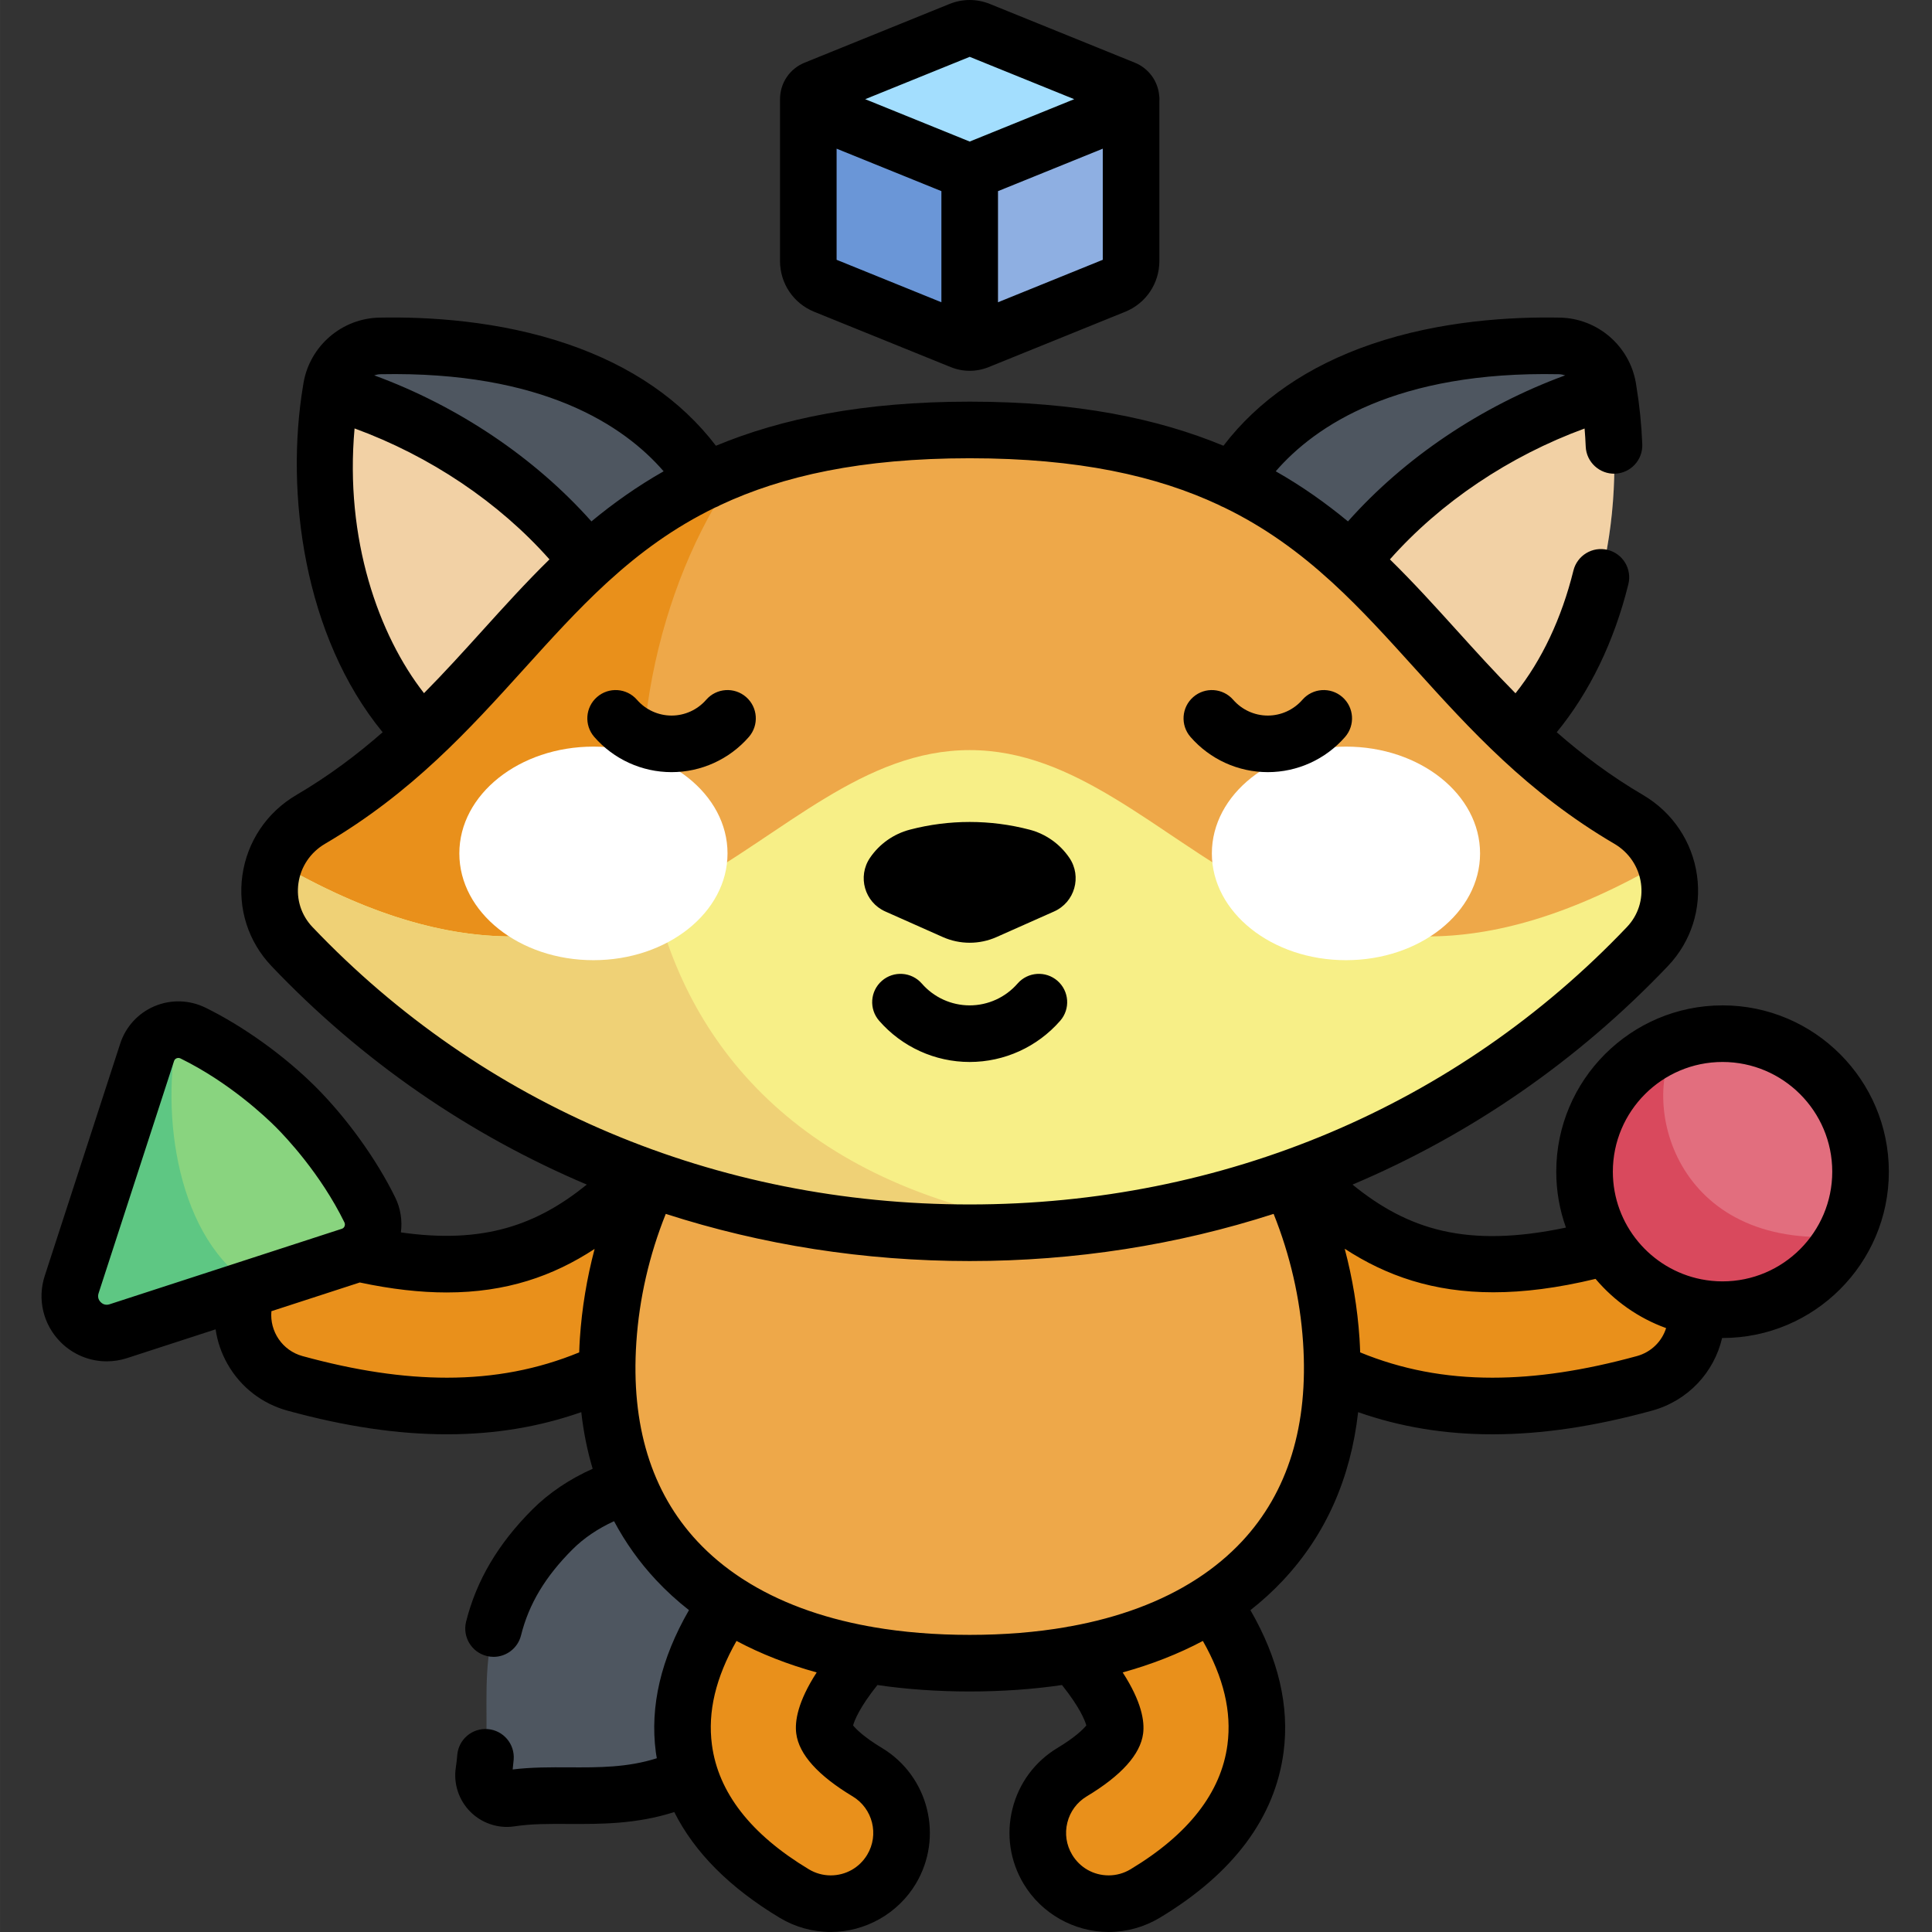
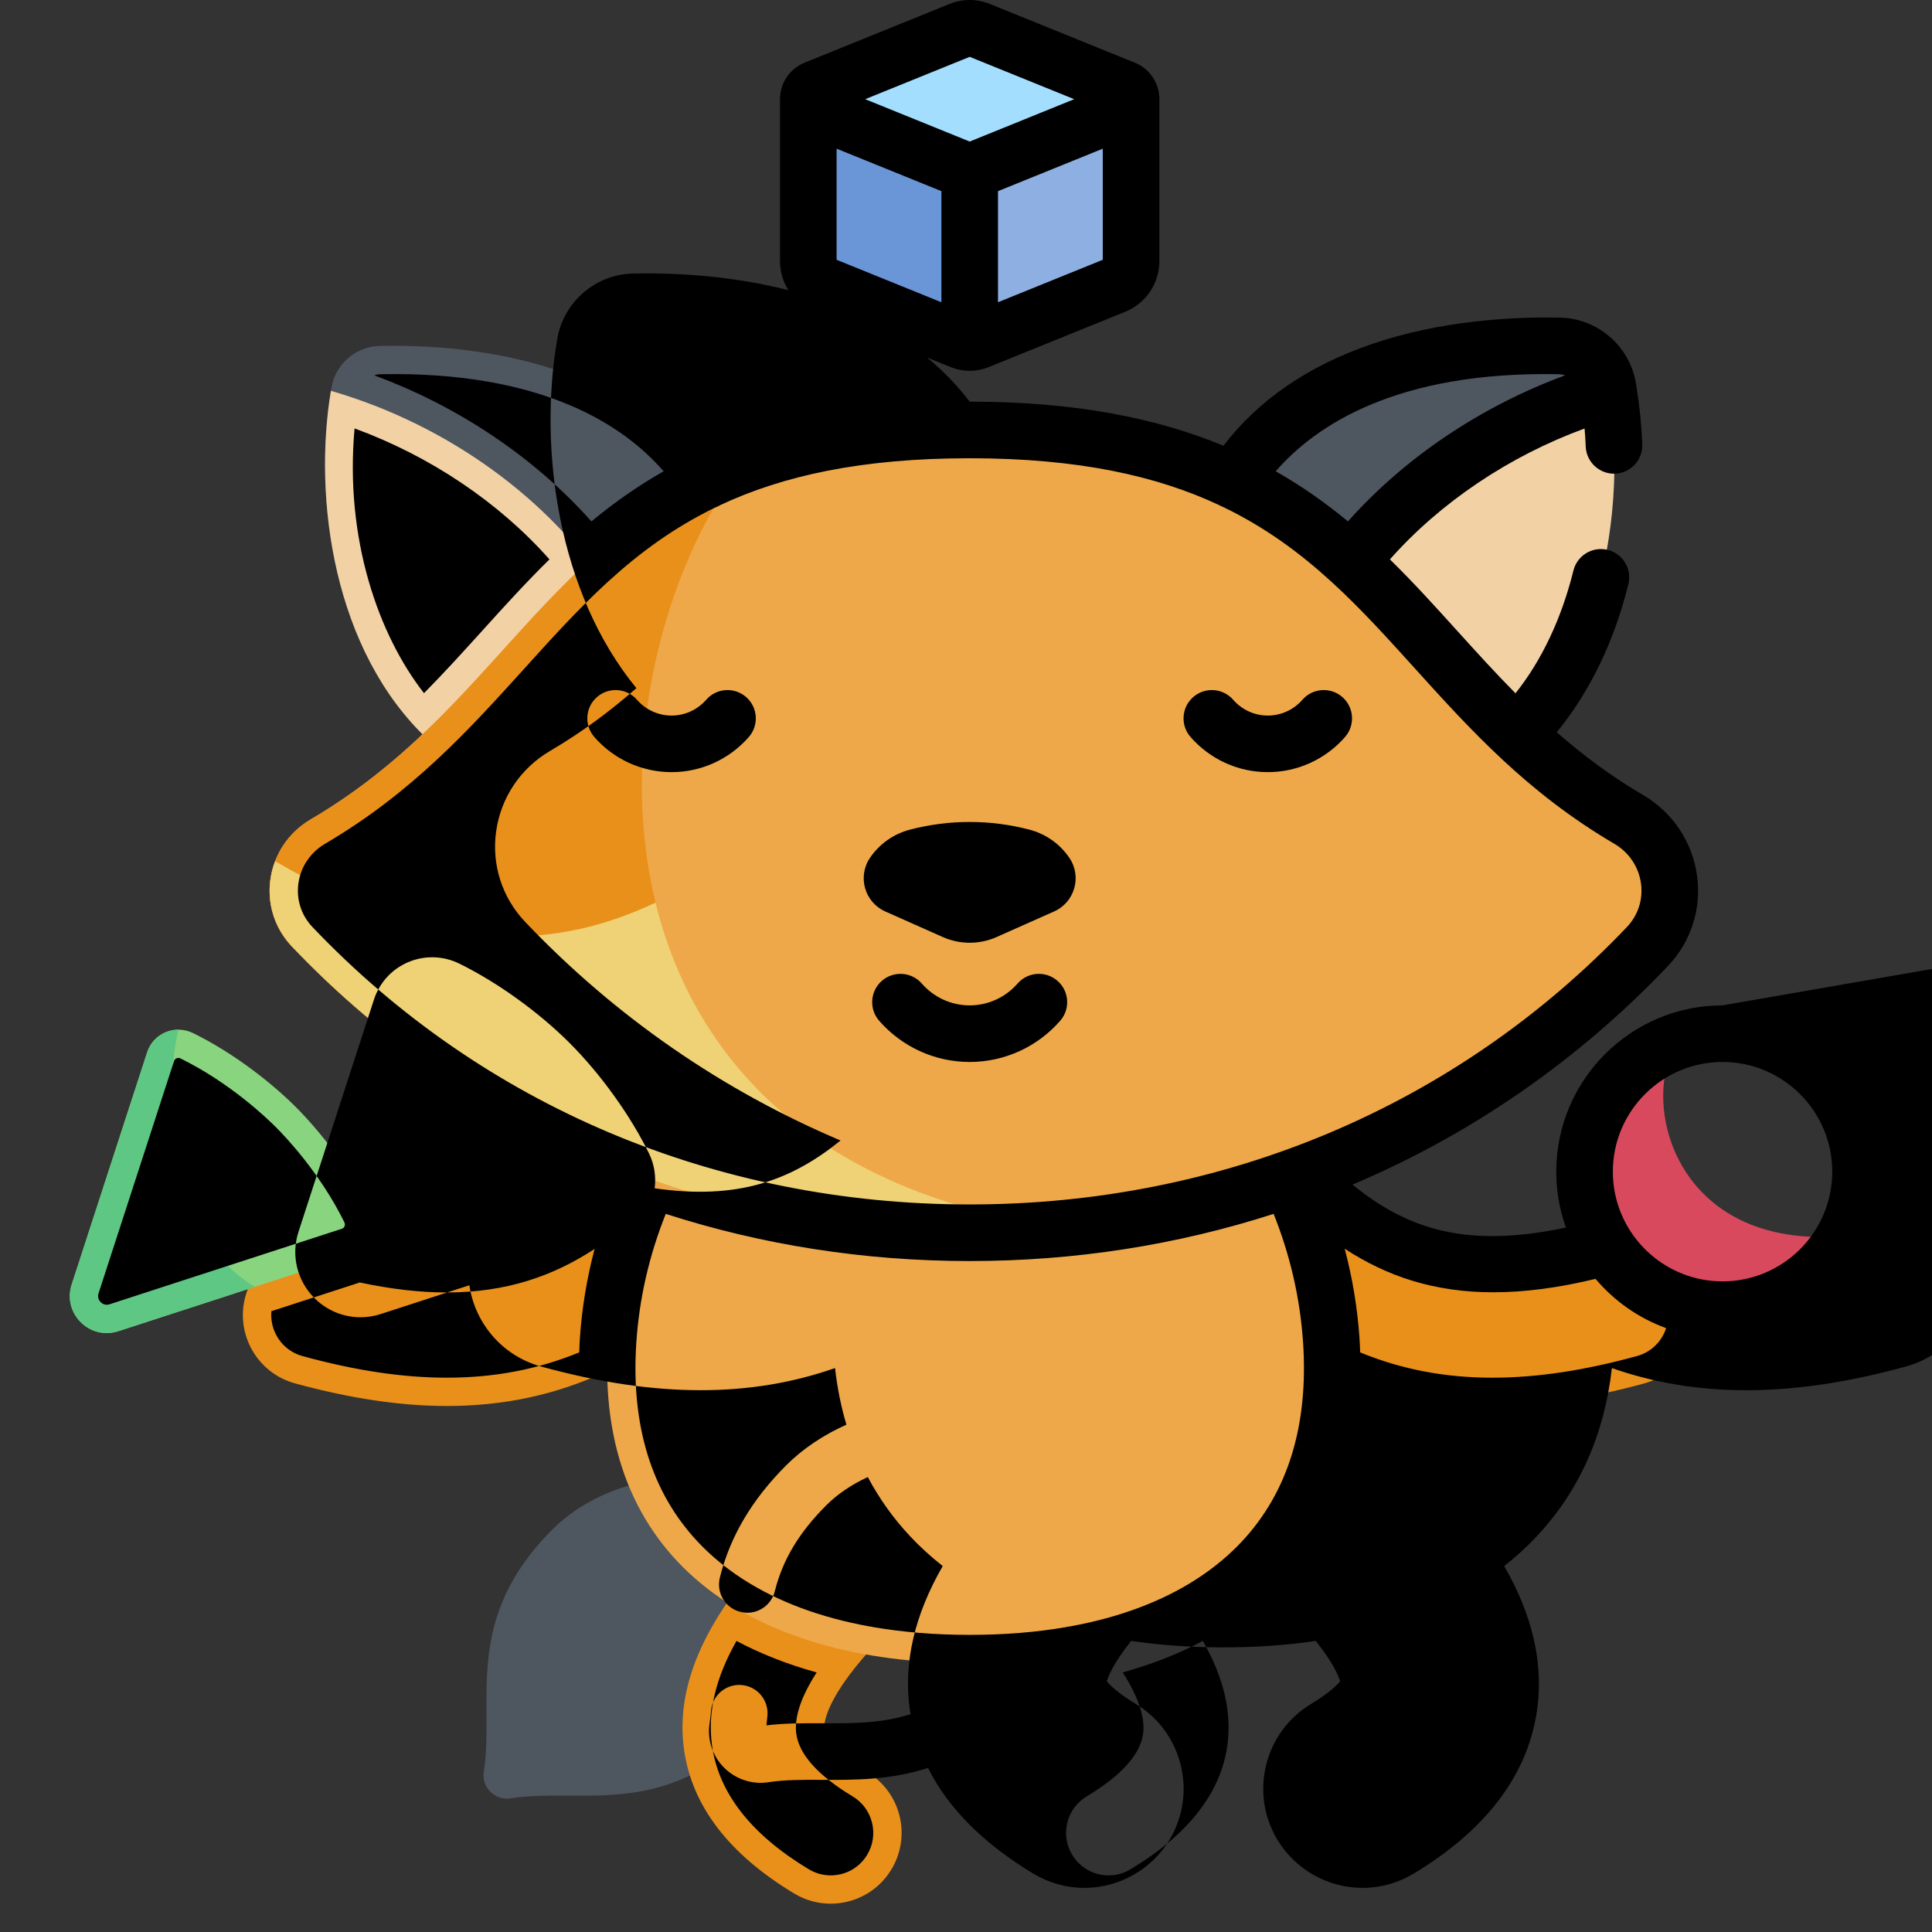
<svg xmlns="http://www.w3.org/2000/svg" height="512pt" viewBox="-11 0 512 512.005" width="512pt">
  <rect x="-11" y="0" width="512" height="512.005" fill="#333333" stroke="none" />
  <path d="m117.207 469.559c-.633 4.086 2.945 7.664 7.031 7.031 19.035-2.941 40.309 5.734 64.266-18.223 14.09-14.09 19.637-41.59 4.074-57.148-15.559-15.562-43.059-10.016-57.152 4.074-23.953 23.957-15.273 45.23-18.219 64.266zm0 0" fill="#4e5660" />
  <g fill="#e9901b">
    <path d="m209.141 504.5c-3.293 0-6.629-.867-9.656-2.688-17.434-10.484-27.273-23.43-29.254-38.477-2.266-17.242 6.047-35.383 25.426-55.449 7.199-7.457 19.082-7.668 26.543-.465 7.457 7.199 7.664 19.086.465 26.543-15.438 15.988-15.379 23.195-15.211 24.477.391 2.961 4.645 7.145 11.383 11.199 8.883 5.344 11.754 16.875 6.41 25.762-3.523 5.855-9.734 9.098-16.105 9.098zm0 0" />
-     <path d="m282.816 504.5c-6.367 0-12.582-3.242-16.102-9.098-5.344-8.887-2.473-20.418 6.41-25.762 6.738-4.055 10.992-8.238 11.379-11.199.168-1.281.23-8.488-15.207-24.477-7.203-7.457-6.992-19.344.465-26.543s19.34-6.992 26.543.465c19.375 20.066 27.691 38.207 25.422 55.449-1.977 15.047-11.82 27.992-29.25 38.477-3.031 1.82-6.367 2.688-9.66 2.688zm0 0" />
    <path d="m384.504 372.605c-30.098 0-55.133-11.812-79.473-36.562-7.273-7.391-7.172-19.277.219-26.547 7.391-7.27 19.273-7.172 26.547.219 21.312 21.672 41.738 32.004 83.062 20.688 10-2.738 20.328 3.148 23.066 13.148 2.734 10-3.152 20.324-13.148 23.062-14.492 3.969-27.82 5.992-40.273 5.992zm0 0" />
    <path d="m107.453 372.605c-12.457 0-25.773-2.023-40.27-5.992-10-2.738-15.887-13.062-13.148-23.062 2.738-10 13.062-15.887 23.062-13.148 41.328 11.32 61.75.984 83.066-20.688 7.27-7.391 19.156-7.488 26.547-.219 7.391 7.27 7.488 19.156.219 26.547-24.34 24.746-49.379 36.562-79.477 36.562zm0 0" />
  </g>
  <path d="m245.98 440.766c58.191 0 99.715-27.766 95.824-85.555-3.91-58.133-50.816-105.371-95.824-105.371-45.012 0-91.914 47.238-95.828 105.371-3.887 57.789 37.633 85.555 95.828 85.555zm0 0" fill="#eea849" />
  <path d="m102.496 196.066c-25.402-23.742-30.66-64.762-25.664-93.355 1.098-6.273 6.496-10.91 12.863-11.039 31.297-.629 71.969 7.152 89.109 40.516zm0 0" fill="#4e5660" />
  <path d="m76.691 103.578c-4.742 28.551.652 68.98 25.805 92.484l47.656-39.891c-15.277-23.383-41.875-43.445-73.461-52.594zm0 0" fill="#f2d1a5" />
  <path d="m389.461 196.066c25.406-23.742 30.664-64.762 25.664-93.355-1.098-6.273-6.492-10.91-12.863-11.039-31.297-.629-71.965 7.152-89.105 40.516zm0 0" fill="#4e5660" />
  <path d="m415.266 103.578c4.746 28.551-.652 68.98-25.805 92.484l-47.656-39.891c15.281-23.383 41.875-43.445 73.461-52.594zm0 0" fill="#f2d1a5" />
  <path d="m245.98 113.941c108.32 0 110.645 65.672 174.641 103.207 12.102 7.098 14.641 23.527 4.973 33.691-42.344 44.496-103.84 75.855-179.613 75.855-75.773 0-137.273-31.359-179.613-75.855-9.672-10.164-7.129-26.594 4.969-33.691 63.996-37.535 66.32-103.207 174.645-103.207zm0 0" fill="#eea849" />
  <path d="m185.43 123.445c-52.195 19.562-65.004 64.91-114.094 93.703-12.098 7.098-14.641 23.527-4.969 33.691 42.34 44.496 103.84 75.855 179.613 75.855 8.699 0 17.203-.434 25.523-1.234-135.117-18.18-126.902-147.316-86.074-202.016zm0 0" fill="#e9901b" />
-   <path d="m425.594 250.84c6.047-6.359 7.316-15.168 4.461-22.609-99.625 58.164-128.137-29.445-184.074-29.445s-84.449 87.609-184.074 29.445c-2.859 7.441-1.59 16.25 4.461 22.609 42.34 44.496 103.84 75.855 179.613 75.855 75.773 0 137.27-31.359 179.613-75.855zm0 0" fill="#f7ef87" />
  <path d="m162.742 239.199c-25.117 11.809-55.668 15.402-100.836-10.969-2.859 7.441-1.59 16.25 4.461 22.609 42.34 44.496 103.84 75.855 179.613 75.855 8.703 0 17.207-.434 25.523-1.234-66.984-9.012-98.742-45.297-108.762-86.262zm0 0" fill="#efd176" />
-   <path d="m181.801 226.164c0-15.633-15.91-28.301-35.535-28.301-19.629 0-35.539 12.668-35.539 28.301 0 15.629 15.91 28.297 35.539 28.297 19.625 0 35.535-12.668 35.535-28.297zm0 0" fill="#fff" />
-   <path d="m381.234 226.164c0-15.633-15.914-28.301-35.539-28.301-19.629 0-35.539 12.668-35.539 28.301 0 15.629 15.91 28.297 35.539 28.297 19.625 0 35.539-12.668 35.539-28.297zm0 0" fill="#fff" />
  <path d="m7.992 340.43 20.004-61.555c1.641-5.059 7.383-7.441 12.156-5.098 10.945 5.371 20.98 13.344 27.242 19.605 6.258 6.262 14.234 16.297 19.605 27.242 2.344 4.77-.039 10.512-5.098 12.156l-61.555 20.004c-7.621 2.477-14.832-4.738-12.355-12.355zm0 0" fill="#89d47f" />
  <path d="m36.262 272.879c-3.629.008-7.059 2.273-8.266 5.996l-20.004 61.555c-2.477 7.617 4.734 14.832 12.355 12.355l36.18-11.758c-20.59-12-25.219-46.152-20.266-68.148zm0 0" fill="#5ec783" />
-   <path d="m451.336 274.41c-19.938-3.234-38.723 10.309-41.953 30.246-3.23 19.941 10.312 38.723 30.25 41.953 19.938 3.234 38.719-10.309 41.949-30.25 3.234-19.938-10.309-38.719-30.246-41.949zm0 0" fill="#e26e7e" />
  <path d="m433.645 275.91c-14.379 4.926-24.723 18.551-24.723 34.598 0 20.199 16.375 36.574 36.574 36.574 14.039 0 26.223-7.914 32.352-19.52-45.66 3.949-54.531-36.395-44.203-51.652zm0 0" fill="#d9495d" />
  <path d="m245.98 43.617-42.77-17.332v42.887c0 2.859 1.734 5.434 4.383 6.508l36.152 14.648c1.43.578 3.031.578 4.465 0l36.152-14.648c2.648-1.074 4.383-3.648 4.383-6.508v-42.887zm0 0" fill="#8eafe2" />
  <path d="m203.211 26.285v42.887c0 2.859 1.734 5.434 4.383 6.508l36.152 14.648c.715.289 1.473.434 2.23.434v-47.145zm0 0" fill="#6a96d7" />
  <path d="m286.91 23.559-38.391-15.559c-1.629-.66-3.449-.66-5.078 0l-38.391 15.559c-2.453.992-2.453 4.465 0 5.457l38.391 15.559c1.629.66 3.449.66 5.078 0l38.391-15.559c2.449-.992 2.449-4.465 0-5.457zm0 0" fill="#a3defe" />
-   <path d="m204.777 82.629 36.152 14.648c1.629.66 3.34.992 5.051.992 1.711 0 3.422-.332 5.047-.992l36.152-14.648c5.508-2.23 9.066-7.516 9.066-13.457v-42.488c.008-.133.02-.262.02-.398 0-.328-.027-.645-.066-.961-.352-3.875-2.812-7.234-6.473-8.719 0 0 0 0-.004 0l-38.387-15.555c-3.457-1.402-7.258-1.398-10.711 0l-38.391 15.555c-3.961 1.605-6.523 5.406-6.523 9.68v42.887c0 5.941 3.559 11.223 9.066 13.457zm76.469-13.781-27.766 11.254v-29.445l27.766-11.254zm-35.266-53.785 27.695 11.223-27.695 11.227-27.695-11.227zm-35.27 24.34 27.77 11.25v29.449l-27.77-11.254zm12.91 202.152 15.23 6.773c4.539 2.016 9.719 2.016 14.254 0l15.234-6.773c5.488-2.441 7.43-9.258 4.051-14.227-2.5-3.68-6.25-6.328-10.555-7.457-10.398-2.719-21.316-2.719-31.711 0-4.305 1.129-8.055 3.777-10.559 7.457-3.379 4.969-1.438 11.785 4.055 14.227zm221.875 24.883c-24.301 0-44.07 19.77-44.07 44.07 0 5.199.91 10.184 2.57 14.816-26.266 5.539-41.879.555-56.562-11.387 31.281-13.242 59.648-32.762 83.594-57.93 6.133-6.445 8.941-15.199 7.699-24.016-1.258-8.949-6.477-16.715-14.309-21.312-8.605-5.043-16.074-10.684-22.863-16.625 8.703-10.602 15.215-24.004 18.984-39.246.992-4.02-1.457-8.086-5.48-9.078-4.02-1-8.086 1.457-9.082 5.477-3.137 12.68-8.391 23.781-15.352 32.527-5.438-5.496-10.52-11.109-15.539-16.66-5.727-6.332-11.5-12.711-17.742-18.828 13.406-15.129 31.617-27.371 51.59-34.684.129 1.574.238 3.164.301 4.773.164 4.141 3.676 7.352 7.793 7.199 4.137-.164 7.359-3.656 7.195-7.793-.211-5.277-.742-10.438-1.559-15.367-.012-.059-.016-.117-.027-.176-.043-.258-.078-.52-.121-.777-1.711-9.793-10.164-17.047-20.102-17.246-12.695-.25-31.672.762-50.008 7.055-16.773 5.758-29.922 14.793-39.176 26.898-17.352-7.199-38.926-11.684-67.25-11.684s-49.898 4.484-67.25 11.684c-9.254-12.105-22.402-21.141-39.18-26.898-18.332-6.297-37.309-7.309-50.008-7.055-9.934.199-18.387 7.453-20.098 17.246-.047.27-.09.547-.133.82-4.742 28.375.195 66.344 21.094 91.816-6.789 5.941-14.262 11.578-22.863 16.625-7.836 4.594-13.051 12.363-14.309 21.312-1.242 8.812 1.562 17.566 7.699 24.016 23.941 25.16 52.305 44.68 83.578 57.922-13.137 10.629-27.277 15.824-49.27 12.668.41-3.141-.082-6.371-1.512-9.281-4.953-10.09-12.816-21.02-21.035-29.238s-19.148-16.082-29.238-21.035c-4.242-2.082-9.168-2.227-13.512-.387-4.324 1.828-7.633 5.434-9.082 9.898l-20.004 61.555c-2.023 6.219-.402 12.957 4.219 17.586 3.312 3.309 7.699 5.078 12.207 5.078 1.793 0 3.609-.281 5.379-.855l23.473-7.629c.469 3.207 1.527 6.332 3.18 9.23 3.477 6.098 9.117 10.473 15.887 12.328 15.383 4.211 29.203 6.258 42.25 6.258 12.621 0 24.355-1.934 35.59-5.867.59 5.242 1.602 10.242 3.02 15.004-6.055 2.695-11.562 6.371-15.938 10.746-9.121 9.121-14.879 18.863-17.605 29.777-1.004 4.02 1.441 8.09 5.461 9.094.609.152 1.219.227 1.82.227 3.363 0 6.422-2.277 7.273-5.684 2.074-8.316 6.414-15.566 13.656-22.805 2.996-3 6.793-5.543 11-7.465 3.004 5.645 6.707 10.867 11.152 15.617 2.668 2.855 5.578 5.504 8.703 7.957-7.422 12.852-10.387 25.477-8.789 37.609.07.551.18 1.094.27 1.641-7.801 2.488-15.395 2.453-23.348 2.414-4.855-.023-9.863-.051-14.855.562.105-.844.191-1.707.266-2.609.34-4.129-2.73-7.75-6.859-8.09-4.137-.336-7.75 2.734-8.09 6.863-.098 1.184-.223 2.266-.383 3.312-.66 4.273.781 8.664 3.855 11.738 2.582 2.582 6.09 4.012 9.68 4.012.688 0 1.371-.051 2.055-.16 4.402-.68 9.188-.66 14.258-.629 8.52.035 17.953.082 28.047-3.152 5.344 10.664 14.68 20.051 27.93 28.02 4.094 2.461 8.77 3.762 13.523 3.762 9.172 0 17.805-4.879 22.531-12.734 7.465-12.414 3.441-28.586-8.973-36.051-4.539-2.73-6.773-4.887-7.625-5.953.387-1.379 1.758-4.836 6.445-10.707 7.703 1.129 15.867 1.707 24.461 1.707 8.59 0 16.754-.578 24.457-1.707 4.688 5.871 6.059 9.328 6.449 10.707-.855 1.066-3.09 3.223-7.629 5.953-6.012 3.613-10.258 9.355-11.953 16.168-1.695 6.809-.633 13.871 2.98 19.883 4.727 7.855 13.359 12.734 22.531 12.734 4.754 0 9.43-1.301 13.523-3.762 19.488-11.723 30.531-26.5 32.824-43.922 1.594-12.133-1.371-24.758-8.789-37.605 3.125-2.453 6.031-5.105 8.699-7.957 11.23-12.012 17.859-26.934 19.844-44.516 11.23 3.938 22.965 5.871 35.586 5.871 13.051 0 26.871-2.047 42.25-6.258 9.562-2.617 16.492-10.129 18.625-19.27.035 0 .074.004.117.004 24.301 0 44.07-19.773 44.07-44.074 0-24.309-19.773-44.078-44.074-44.078zm-43.383-167.266c.582.012 1.141.125 1.676.301-22.223 8.148-42.531 21.801-57.562 38.707-5.789-4.789-12.086-9.273-19.141-13.281 10.453-12.074 32.012-26.605 75.027-25.727zm-312.266 0c43.012-.859 64.574 13.66 75.023 25.727-7.055 4.008-13.352 8.492-19.137 13.281-15.035-16.906-35.344-30.559-57.566-38.707.535-.172 1.094-.289 1.68-.301zm-6.883 14.367c19.996 7.312 38.23 19.559 51.652 34.703-6.246 6.121-12.016 12.5-17.742 18.832-5.008 5.535-10.082 11.141-15.508 16.625-12.012-15.355-21.055-40.828-18.402-70.16zm-64.934 232.113c-1.172.379-1.973-.191-2.344-.562-.375-.375-.945-1.176-.566-2.344l20.004-61.555c.109-.34.332-.582.66-.723.129-.055.297-.102.492-.102.172 0 .363.039.57.141 12.875 6.32 22.574 15.512 25.242 18.176 2.668 2.668 11.855 12.367 18.176 25.242.215.441.141.82.039 1.062-.141.328-.383.551-.723.66zm124.641 9.055c-.086 1.246-.133 2.473-.176 3.695-10.973 4.504-22.48 6.703-35.043 6.703-11.688 0-24.215-1.871-38.289-5.727-5.344-1.461-8.727-6.559-8.238-11.895l23.297-7.57c.035-.012.07-.031.109-.043 8.449 1.797 16.074 2.648 23.035 2.648 15.812 0 28.223-4.332 39.215-11.539-2.059 7.773-3.371 15.703-3.91 23.727zm-70.875-109.039c-2.957-3.109-4.312-7.332-3.711-11.586.617-4.387 3.188-8.199 7.047-10.465 23.07-13.535 38.219-30.285 52.867-46.484 7.16-7.918 14.059-15.547 21.594-22.488.227-.184.438-.379.637-.582 8.27-7.539 17.328-14.246 28.332-19.582.469-.168.93-.387 1.371-.652 16.445-7.695 37.223-12.387 66.047-12.387 28.852 0 49.641 4.699 66.094 12.41.395.234.805.422 1.219.578 11.051 5.348 20.141 12.07 28.434 19.633.203.203.414.402.641.586 7.535 6.938 14.434 14.57 21.59 22.484 14.648 16.199 29.797 32.953 52.871 46.484 3.859 2.266 6.43 6.078 7.047 10.465.598 4.254-.754 8.477-3.715 11.586-45.117 47.414-106.977 73.527-174.18 73.527-67.207 0-129.066-26.113-174.184-73.527zm147.023 245.867c-2.062 3.422-5.676 5.465-9.68 5.465-2.031 0-4.035-.559-5.789-1.617-15.379-9.25-24.02-20.359-25.684-33.023-1.148-8.715.996-17.758 6.516-27.492 6.449 3.43 13.547 6.219 21.25 8.344-5.02 7.754-5.844 12.957-5.414 16.207.723 5.516 5.754 11.117 14.949 16.648 5.324 3.203 7.055 10.145 3.852 15.469zm95.473-29.176c-1.668 12.664-10.309 23.777-25.684 33.023-1.758 1.059-3.762 1.617-5.793 1.617-4 0-7.617-2.043-9.676-5.465-1.551-2.578-2.008-5.609-1.277-8.531.727-2.922 2.547-5.383 5.125-6.938 9.199-5.531 14.227-11.129 14.953-16.645.426-3.254-.398-8.453-5.414-16.207 7.703-2.129 14.801-4.918 21.25-8.344 5.516 9.73 7.66 18.773 6.516 27.488zm3.828-53.852c-3.414 3.648-7.324 6.902-11.699 9.766-.137.082-.273.16-.406.25-.031.023-.062.051-.094.07-9.168 5.891-20.344 10.055-33.258 12.406-.375.039-.75.109-1.121.203-7.906 1.367-16.445 2.062-25.562 2.062-9.121 0-17.66-.695-25.57-2.062-.367-.094-.738-.164-1.117-.199-12.914-2.352-24.09-6.52-33.258-12.41-.031-.023-.059-.047-.09-.07-.133-.09-.27-.164-.402-.246-4.379-2.863-8.293-6.121-11.703-9.77-12.23-13.082-17.68-30.844-16.203-52.793.781-11.633 3.406-23.047 7.797-34.02 25.5 8.219 52.586 12.5 80.547 12.5 27.957 0 55.043-4.281 80.543-12.5 4.391 10.973 7.016 22.387 7.801 34.02 1.477 21.949-3.977 39.711-16.203 52.793zm104.676-49.129c-14.074 3.855-26.598 5.727-38.293 5.727-12.559 0-24.07-2.199-35.039-6.703-.047-1.223-.094-2.449-.176-3.695-.543-8.043-1.859-15.988-3.926-23.777 11.047 7.207 23.539 11.543 39.41 11.543 8.062 0 17.008-1.129 27.066-3.555 4.941 5.848 11.371 10.395 18.703 13.047-1.121 3.531-3.949 6.375-7.746 7.414zm22.699-19.797c-1.926 0-3.805-.195-5.625-.551-.016-.004-.031-.008-.047-.008-13.324-2.648-23.398-14.426-23.398-28.516 0-16.027 13.039-29.07 29.07-29.07s29.074 13.043 29.074 29.07c0 16.031-13.043 29.074-29.074 29.074zm-258.766-154.859c-3.125-2.723-7.863-2.398-10.582.727-2.316 2.656-5.66 4.184-9.172 4.184-3.516 0-6.859-1.527-9.172-4.184-2.723-3.125-7.461-3.449-10.582-.727-3.125 2.719-3.449 7.457-.727 10.582 5.164 5.926 12.629 9.324 20.48 9.324 7.848 0 15.312-3.398 20.48-9.324 2.719-3.125 2.395-7.859-.727-10.582zm83.242 85.789c2.719-3.121 2.395-7.859-.727-10.582-3.125-2.723-7.863-2.395-10.582.727-3.203 3.676-7.828 5.781-12.684 5.781-4.859 0-9.484-2.105-12.684-5.781-2.723-3.121-7.461-3.449-10.582-.727-3.125 2.723-3.449 7.461-.727 10.582 6.051 6.941 14.797 10.926 23.992 10.926 9.195 0 17.938-3.984 23.992-10.926zm55.012-65.883c7.852 0 15.312-3.398 20.48-9.324 2.719-3.125 2.395-7.859-.727-10.582-3.125-2.723-7.859-2.398-10.582.727-2.316 2.656-5.66 4.184-9.172 4.184-3.516 0-6.855-1.527-9.172-4.184-2.723-3.125-7.461-3.449-10.582-.727-3.125 2.719-3.449 7.457-.727 10.582 5.164 5.926 12.629 9.324 20.48 9.324zm0 0" />
+   <path d="m204.777 82.629 36.152 14.648c1.629.66 3.34.992 5.051.992 1.711 0 3.422-.332 5.047-.992l36.152-14.648c5.508-2.23 9.066-7.516 9.066-13.457v-42.488c.008-.133.02-.262.02-.398 0-.328-.027-.645-.066-.961-.352-3.875-2.812-7.234-6.473-8.719 0 0 0 0-.004 0l-38.387-15.555c-3.457-1.402-7.258-1.398-10.711 0l-38.391 15.555c-3.961 1.605-6.523 5.406-6.523 9.68v42.887c0 5.941 3.559 11.223 9.066 13.457zm76.469-13.781-27.766 11.254v-29.445l27.766-11.254zm-35.266-53.785 27.695 11.223-27.695 11.227-27.695-11.227zm-35.27 24.34 27.77 11.25v29.449l-27.77-11.254zm12.91 202.152 15.23 6.773c4.539 2.016 9.719 2.016 14.254 0l15.234-6.773c5.488-2.441 7.43-9.258 4.051-14.227-2.5-3.68-6.25-6.328-10.555-7.457-10.398-2.719-21.316-2.719-31.711 0-4.305 1.129-8.055 3.777-10.559 7.457-3.379 4.969-1.438 11.785 4.055 14.227zm221.875 24.883c-24.301 0-44.07 19.77-44.07 44.07 0 5.199.91 10.184 2.57 14.816-26.266 5.539-41.879.555-56.562-11.387 31.281-13.242 59.648-32.762 83.594-57.93 6.133-6.445 8.941-15.199 7.699-24.016-1.258-8.949-6.477-16.715-14.309-21.312-8.605-5.043-16.074-10.684-22.863-16.625 8.703-10.602 15.215-24.004 18.984-39.246.992-4.02-1.457-8.086-5.48-9.078-4.02-1-8.086 1.457-9.082 5.477-3.137 12.68-8.391 23.781-15.352 32.527-5.438-5.496-10.52-11.109-15.539-16.66-5.727-6.332-11.5-12.711-17.742-18.828 13.406-15.129 31.617-27.371 51.59-34.684.129 1.574.238 3.164.301 4.773.164 4.141 3.676 7.352 7.793 7.199 4.137-.164 7.359-3.656 7.195-7.793-.211-5.277-.742-10.438-1.559-15.367-.012-.059-.016-.117-.027-.176-.043-.258-.078-.52-.121-.777-1.711-9.793-10.164-17.047-20.102-17.246-12.695-.25-31.672.762-50.008 7.055-16.773 5.758-29.922 14.793-39.176 26.898-17.352-7.199-38.926-11.684-67.25-11.684c-9.254-12.105-22.402-21.141-39.18-26.898-18.332-6.297-37.309-7.309-50.008-7.055-9.934.199-18.387 7.453-20.098 17.246-.047.27-.09.547-.133.82-4.742 28.375.195 66.344 21.094 91.816-6.789 5.941-14.262 11.578-22.863 16.625-7.836 4.594-13.051 12.363-14.309 21.312-1.242 8.812 1.562 17.566 7.699 24.016 23.941 25.16 52.305 44.68 83.578 57.922-13.137 10.629-27.277 15.824-49.27 12.668.41-3.141-.082-6.371-1.512-9.281-4.953-10.09-12.816-21.02-21.035-29.238s-19.148-16.082-29.238-21.035c-4.242-2.082-9.168-2.227-13.512-.387-4.324 1.828-7.633 5.434-9.082 9.898l-20.004 61.555c-2.023 6.219-.402 12.957 4.219 17.586 3.312 3.309 7.699 5.078 12.207 5.078 1.793 0 3.609-.281 5.379-.855l23.473-7.629c.469 3.207 1.527 6.332 3.18 9.23 3.477 6.098 9.117 10.473 15.887 12.328 15.383 4.211 29.203 6.258 42.25 6.258 12.621 0 24.355-1.934 35.59-5.867.59 5.242 1.602 10.242 3.02 15.004-6.055 2.695-11.562 6.371-15.938 10.746-9.121 9.121-14.879 18.863-17.605 29.777-1.004 4.02 1.441 8.09 5.461 9.094.609.152 1.219.227 1.82.227 3.363 0 6.422-2.277 7.273-5.684 2.074-8.316 6.414-15.566 13.656-22.805 2.996-3 6.793-5.543 11-7.465 3.004 5.645 6.707 10.867 11.152 15.617 2.668 2.855 5.578 5.504 8.703 7.957-7.422 12.852-10.387 25.477-8.789 37.609.07.551.18 1.094.27 1.641-7.801 2.488-15.395 2.453-23.348 2.414-4.855-.023-9.863-.051-14.855.562.105-.844.191-1.707.266-2.609.34-4.129-2.73-7.75-6.859-8.09-4.137-.336-7.75 2.734-8.09 6.863-.098 1.184-.223 2.266-.383 3.312-.66 4.273.781 8.664 3.855 11.738 2.582 2.582 6.09 4.012 9.68 4.012.688 0 1.371-.051 2.055-.16 4.402-.68 9.188-.66 14.258-.629 8.52.035 17.953.082 28.047-3.152 5.344 10.664 14.68 20.051 27.93 28.02 4.094 2.461 8.77 3.762 13.523 3.762 9.172 0 17.805-4.879 22.531-12.734 7.465-12.414 3.441-28.586-8.973-36.051-4.539-2.73-6.773-4.887-7.625-5.953.387-1.379 1.758-4.836 6.445-10.707 7.703 1.129 15.867 1.707 24.461 1.707 8.59 0 16.754-.578 24.457-1.707 4.688 5.871 6.059 9.328 6.449 10.707-.855 1.066-3.09 3.223-7.629 5.953-6.012 3.613-10.258 9.355-11.953 16.168-1.695 6.809-.633 13.871 2.98 19.883 4.727 7.855 13.359 12.734 22.531 12.734 4.754 0 9.43-1.301 13.523-3.762 19.488-11.723 30.531-26.5 32.824-43.922 1.594-12.133-1.371-24.758-8.789-37.605 3.125-2.453 6.031-5.105 8.699-7.957 11.23-12.012 17.859-26.934 19.844-44.516 11.23 3.938 22.965 5.871 35.586 5.871 13.051 0 26.871-2.047 42.25-6.258 9.562-2.617 16.492-10.129 18.625-19.27.035 0 .074.004.117.004 24.301 0 44.07-19.773 44.07-44.074 0-24.309-19.773-44.078-44.074-44.078zm-43.383-167.266c.582.012 1.141.125 1.676.301-22.223 8.148-42.531 21.801-57.562 38.707-5.789-4.789-12.086-9.273-19.141-13.281 10.453-12.074 32.012-26.605 75.027-25.727zm-312.266 0c43.012-.859 64.574 13.66 75.023 25.727-7.055 4.008-13.352 8.492-19.137 13.281-15.035-16.906-35.344-30.559-57.566-38.707.535-.172 1.094-.289 1.68-.301zm-6.883 14.367c19.996 7.312 38.23 19.559 51.652 34.703-6.246 6.121-12.016 12.5-17.742 18.832-5.008 5.535-10.082 11.141-15.508 16.625-12.012-15.355-21.055-40.828-18.402-70.16zm-64.934 232.113c-1.172.379-1.973-.191-2.344-.562-.375-.375-.945-1.176-.566-2.344l20.004-61.555c.109-.34.332-.582.66-.723.129-.055.297-.102.492-.102.172 0 .363.039.57.141 12.875 6.32 22.574 15.512 25.242 18.176 2.668 2.668 11.855 12.367 18.176 25.242.215.441.141.82.039 1.062-.141.328-.383.551-.723.66zm124.641 9.055c-.086 1.246-.133 2.473-.176 3.695-10.973 4.504-22.48 6.703-35.043 6.703-11.688 0-24.215-1.871-38.289-5.727-5.344-1.461-8.727-6.559-8.238-11.895l23.297-7.57c.035-.012.07-.031.109-.043 8.449 1.797 16.074 2.648 23.035 2.648 15.812 0 28.223-4.332 39.215-11.539-2.059 7.773-3.371 15.703-3.91 23.727zm-70.875-109.039c-2.957-3.109-4.312-7.332-3.711-11.586.617-4.387 3.188-8.199 7.047-10.465 23.07-13.535 38.219-30.285 52.867-46.484 7.16-7.918 14.059-15.547 21.594-22.488.227-.184.438-.379.637-.582 8.27-7.539 17.328-14.246 28.332-19.582.469-.168.93-.387 1.371-.652 16.445-7.695 37.223-12.387 66.047-12.387 28.852 0 49.641 4.699 66.094 12.41.395.234.805.422 1.219.578 11.051 5.348 20.141 12.07 28.434 19.633.203.203.414.402.641.586 7.535 6.938 14.434 14.57 21.59 22.484 14.648 16.199 29.797 32.953 52.871 46.484 3.859 2.266 6.43 6.078 7.047 10.465.598 4.254-.754 8.477-3.715 11.586-45.117 47.414-106.977 73.527-174.18 73.527-67.207 0-129.066-26.113-174.184-73.527zm147.023 245.867c-2.062 3.422-5.676 5.465-9.68 5.465-2.031 0-4.035-.559-5.789-1.617-15.379-9.25-24.02-20.359-25.684-33.023-1.148-8.715.996-17.758 6.516-27.492 6.449 3.43 13.547 6.219 21.25 8.344-5.02 7.754-5.844 12.957-5.414 16.207.723 5.516 5.754 11.117 14.949 16.648 5.324 3.203 7.055 10.145 3.852 15.469zm95.473-29.176c-1.668 12.664-10.309 23.777-25.684 33.023-1.758 1.059-3.762 1.617-5.793 1.617-4 0-7.617-2.043-9.676-5.465-1.551-2.578-2.008-5.609-1.277-8.531.727-2.922 2.547-5.383 5.125-6.938 9.199-5.531 14.227-11.129 14.953-16.645.426-3.254-.398-8.453-5.414-16.207 7.703-2.129 14.801-4.918 21.25-8.344 5.516 9.73 7.66 18.773 6.516 27.488zm3.828-53.852c-3.414 3.648-7.324 6.902-11.699 9.766-.137.082-.273.16-.406.25-.031.023-.062.051-.094.07-9.168 5.891-20.344 10.055-33.258 12.406-.375.039-.75.109-1.121.203-7.906 1.367-16.445 2.062-25.562 2.062-9.121 0-17.66-.695-25.57-2.062-.367-.094-.738-.164-1.117-.199-12.914-2.352-24.09-6.52-33.258-12.41-.031-.023-.059-.047-.09-.07-.133-.09-.27-.164-.402-.246-4.379-2.863-8.293-6.121-11.703-9.77-12.23-13.082-17.68-30.844-16.203-52.793.781-11.633 3.406-23.047 7.797-34.02 25.5 8.219 52.586 12.5 80.547 12.5 27.957 0 55.043-4.281 80.543-12.5 4.391 10.973 7.016 22.387 7.801 34.02 1.477 21.949-3.977 39.711-16.203 52.793zm104.676-49.129c-14.074 3.855-26.598 5.727-38.293 5.727-12.559 0-24.07-2.199-35.039-6.703-.047-1.223-.094-2.449-.176-3.695-.543-8.043-1.859-15.988-3.926-23.777 11.047 7.207 23.539 11.543 39.41 11.543 8.062 0 17.008-1.129 27.066-3.555 4.941 5.848 11.371 10.395 18.703 13.047-1.121 3.531-3.949 6.375-7.746 7.414zm22.699-19.797c-1.926 0-3.805-.195-5.625-.551-.016-.004-.031-.008-.047-.008-13.324-2.648-23.398-14.426-23.398-28.516 0-16.027 13.039-29.07 29.07-29.07s29.074 13.043 29.074 29.07c0 16.031-13.043 29.074-29.074 29.074zm-258.766-154.859c-3.125-2.723-7.863-2.398-10.582.727-2.316 2.656-5.66 4.184-9.172 4.184-3.516 0-6.859-1.527-9.172-4.184-2.723-3.125-7.461-3.449-10.582-.727-3.125 2.719-3.449 7.457-.727 10.582 5.164 5.926 12.629 9.324 20.48 9.324 7.848 0 15.312-3.398 20.48-9.324 2.719-3.125 2.395-7.859-.727-10.582zm83.242 85.789c2.719-3.121 2.395-7.859-.727-10.582-3.125-2.723-7.863-2.395-10.582.727-3.203 3.676-7.828 5.781-12.684 5.781-4.859 0-9.484-2.105-12.684-5.781-2.723-3.121-7.461-3.449-10.582-.727-3.125 2.723-3.449 7.461-.727 10.582 6.051 6.941 14.797 10.926 23.992 10.926 9.195 0 17.938-3.984 23.992-10.926zm55.012-65.883c7.852 0 15.312-3.398 20.48-9.324 2.719-3.125 2.395-7.859-.727-10.582-3.125-2.723-7.859-2.398-10.582.727-2.316 2.656-5.66 4.184-9.172 4.184-3.516 0-6.855-1.527-9.172-4.184-2.723-3.125-7.461-3.449-10.582-.727-3.125 2.719-3.449 7.457-.727 10.582 5.164 5.926 12.629 9.324 20.48 9.324zm0 0" />
</svg>